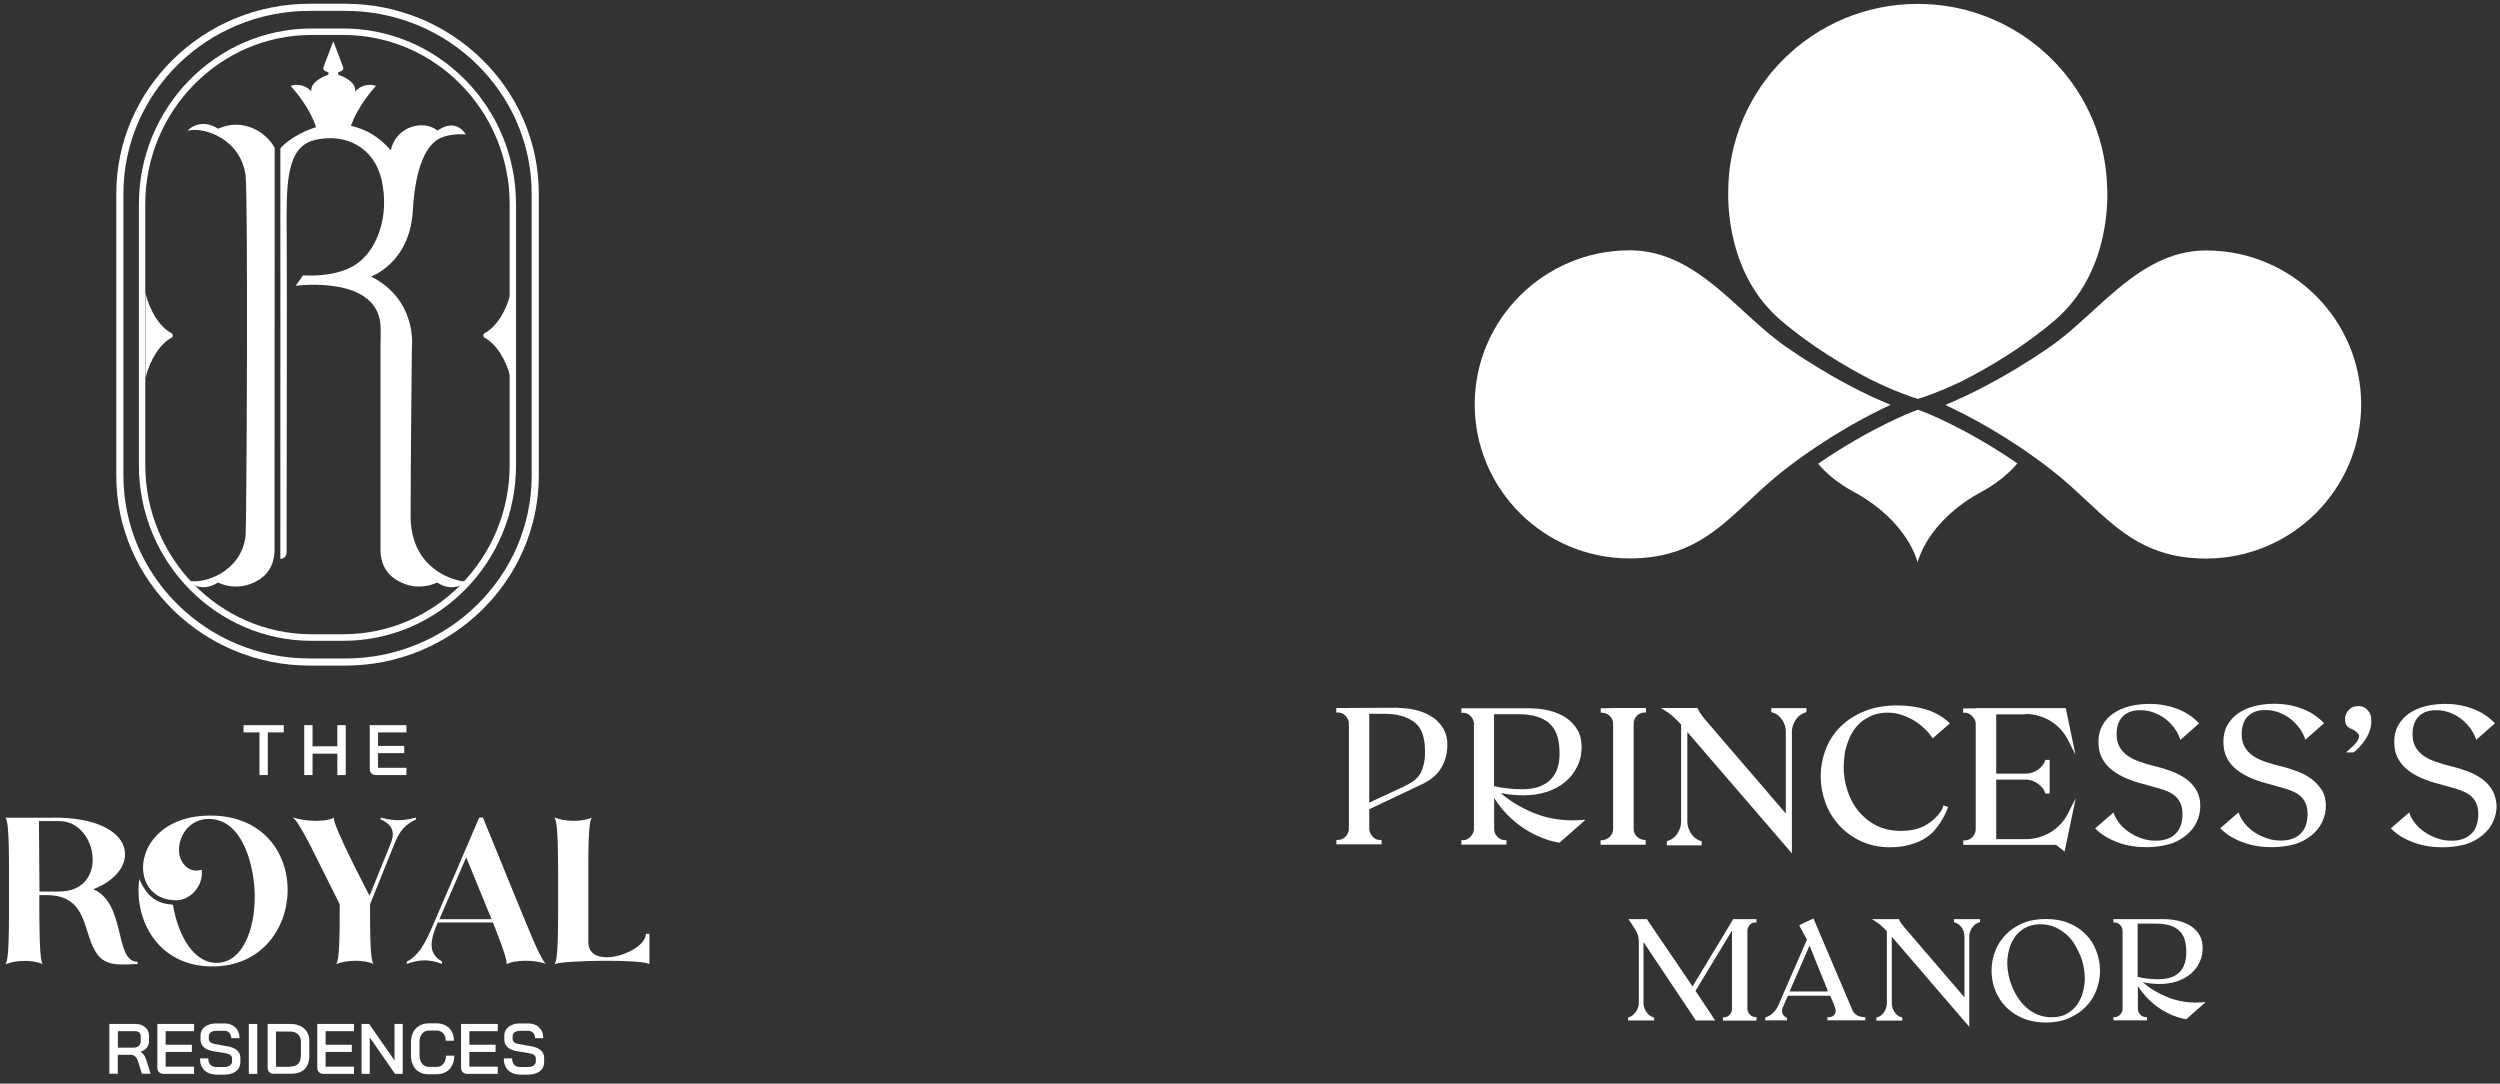
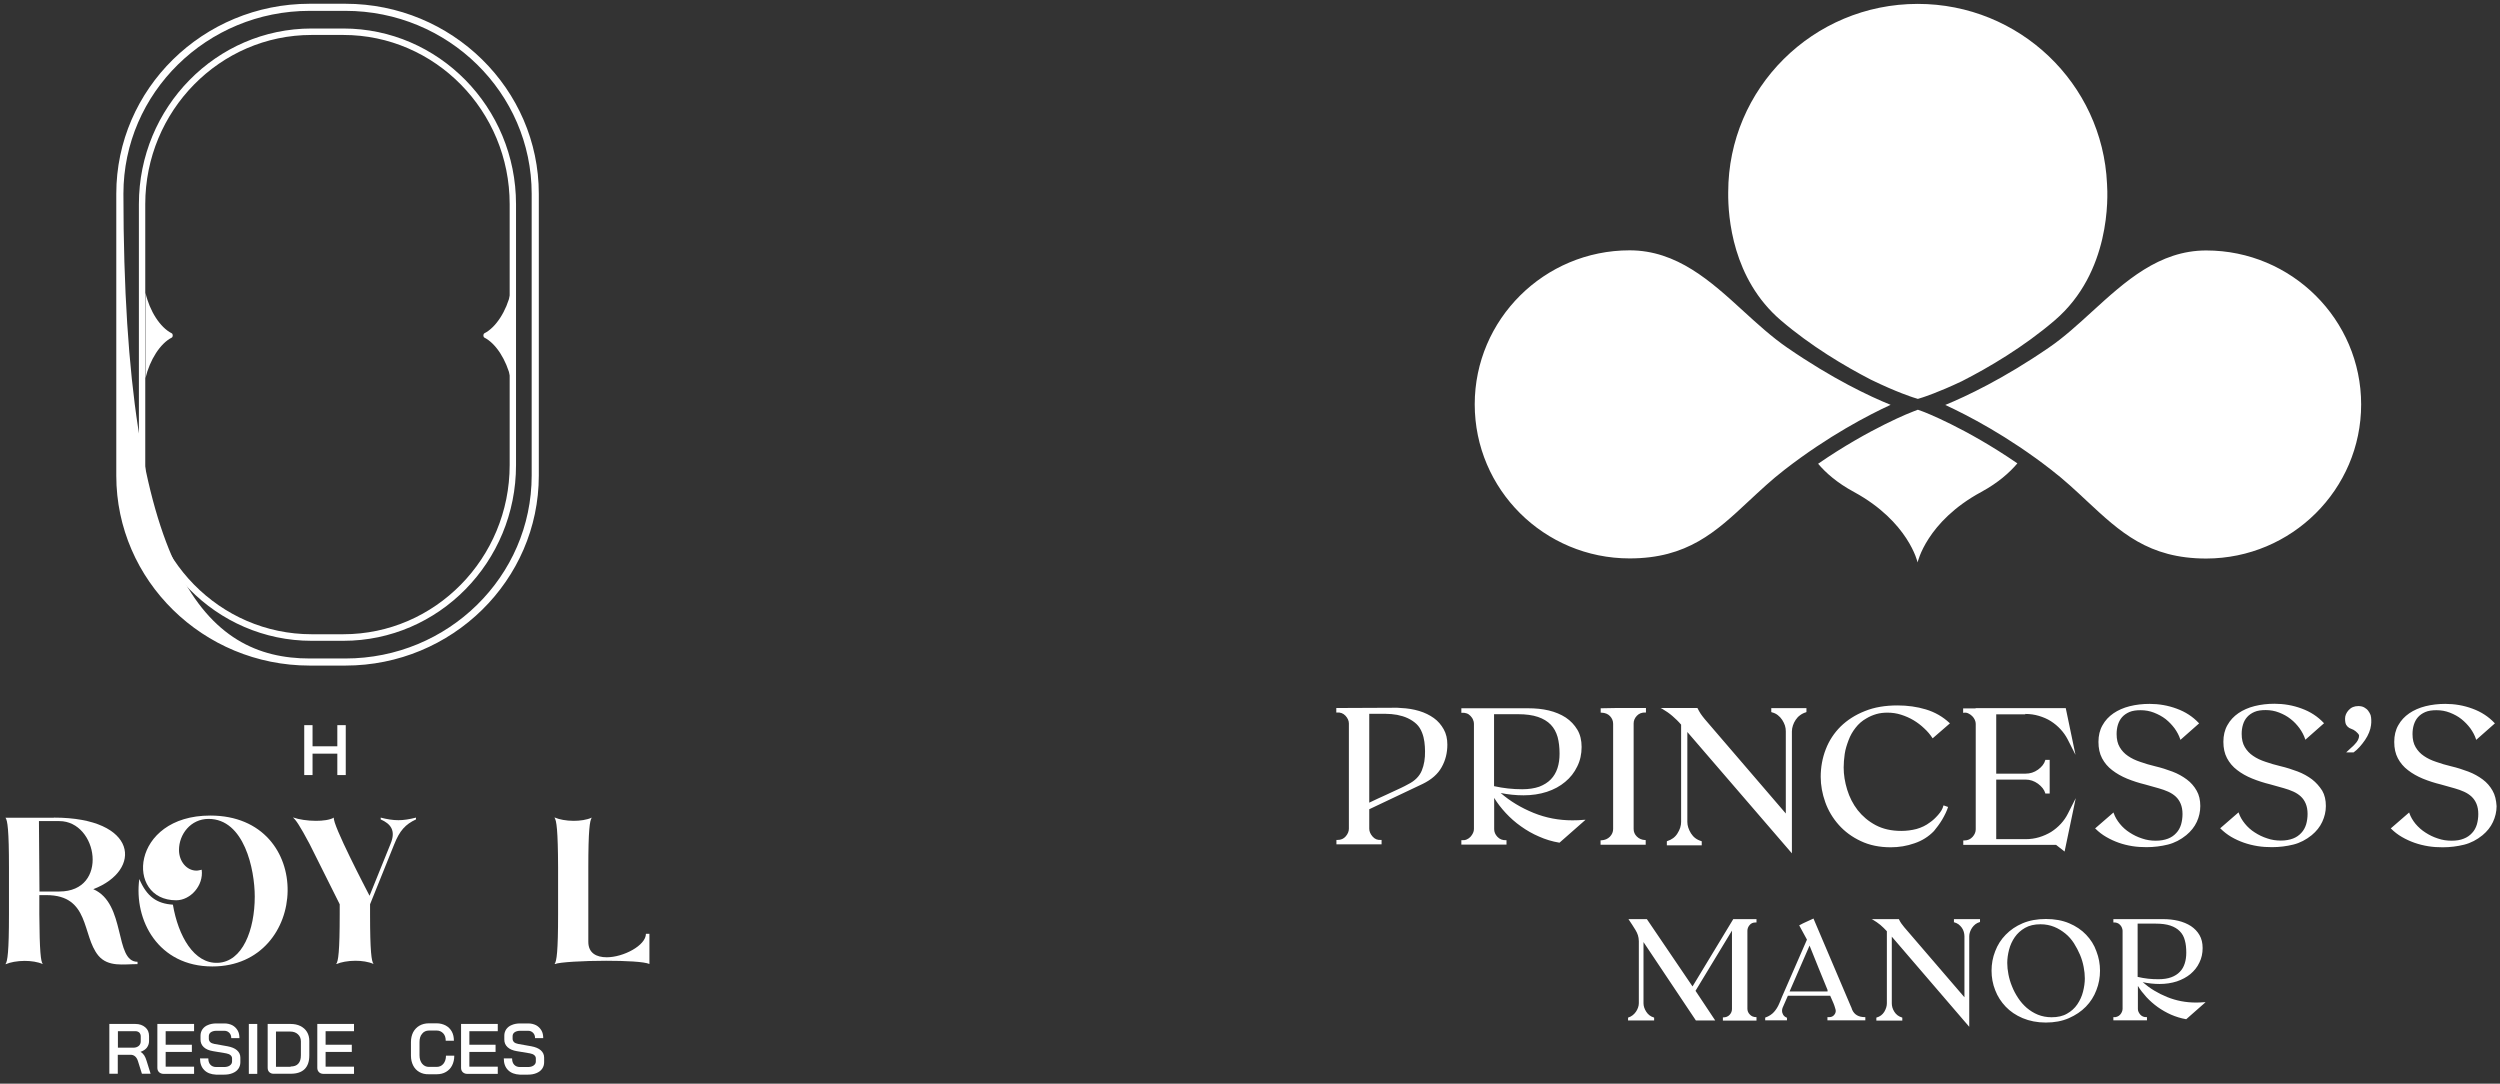
<svg xmlns="http://www.w3.org/2000/svg" width="233" height="101" viewBox="0 0 233 101" fill="none">
  <rect x="0" y="0" width="233" height="101" fill="#333333" stroke="none" />
  <path d="M157.744 91.936L153.488 85.662H151.771L151.795 85.698C151.904 85.866 152.013 86.034 152.122 86.191C152.231 86.347 152.327 86.503 152.424 86.671C152.521 86.84 152.605 86.996 152.654 87.164C152.702 87.332 152.739 87.513 152.739 87.717V93.498C152.739 93.63 152.714 93.775 152.666 93.907C152.618 94.039 152.557 94.171 152.472 94.291C152.388 94.412 152.291 94.52 152.17 94.616C152.049 94.712 151.916 94.784 151.759 94.832L151.735 94.844V95.109H154.165V94.844L154.141 94.832C153.827 94.736 153.597 94.556 153.428 94.291C153.258 94.027 153.174 93.762 153.174 93.498V87.801L158.058 95.109H159.86L158.022 92.344L161.42 86.731V94.039C161.42 94.243 161.347 94.424 161.202 94.58C161.057 94.736 160.863 94.82 160.61 94.82H160.573V95.121H163.705V94.796H163.668C163.427 94.796 163.233 94.712 163.088 94.556C162.931 94.399 162.858 94.219 162.858 94.015V86.743C162.858 86.551 162.931 86.371 163.064 86.215C163.197 86.046 163.39 85.974 163.62 85.974H163.705V85.662H161.54L157.744 91.936ZM153.403 78.294H153.343C153.029 78.282 152.763 78.174 152.557 77.969C152.352 77.765 152.255 77.537 152.255 77.26V67.429C152.255 67.164 152.352 66.924 152.557 66.708C152.763 66.491 153.029 66.395 153.343 66.407H153.403V65.987H150.574C150.357 65.987 150.127 65.987 149.909 65.999C149.692 66.011 149.462 66.011 149.244 66.011H149.184V66.419H149.244C149.595 66.431 149.861 66.539 150.054 66.744C150.248 66.948 150.344 67.188 150.344 67.465V77.26C150.344 77.525 150.248 77.765 150.042 77.981C149.837 78.186 149.571 78.306 149.232 78.318H149.172V78.727H153.379V78.294H153.403ZM146.548 76.455C145.279 76.455 144.07 76.227 142.921 75.758C141.772 75.289 140.745 74.676 139.862 73.907C140.563 74.051 141.277 74.123 141.99 74.123C142.776 74.123 143.501 74.015 144.166 73.799C144.831 73.582 145.399 73.27 145.871 72.873C146.355 72.477 146.729 71.996 146.995 71.443C147.274 70.89 147.406 70.277 147.406 69.616C147.406 68.991 147.274 68.45 147.008 68.006C146.742 67.561 146.379 67.176 145.931 66.876C145.472 66.576 144.94 66.359 144.348 66.215C143.743 66.071 143.102 66.011 142.425 66.011H136.198V66.431H136.259C136.416 66.419 136.573 66.443 136.706 66.491C136.839 66.539 136.96 66.624 137.057 66.732C137.154 66.84 137.238 66.948 137.287 67.08C137.347 67.213 137.371 67.333 137.371 67.453V77.26C137.371 77.38 137.347 77.513 137.287 77.633C137.226 77.765 137.154 77.873 137.057 77.981C136.96 78.09 136.839 78.174 136.706 78.234C136.573 78.294 136.428 78.318 136.259 78.306H136.198V78.715H140.406V78.306H140.346C140.031 78.318 139.765 78.21 139.56 77.993C139.354 77.777 139.257 77.537 139.257 77.272V74.364C139.548 74.844 139.91 75.313 140.333 75.77C140.757 76.227 141.228 76.647 141.76 77.02C142.28 77.393 142.848 77.717 143.441 77.969C144.033 78.234 144.662 78.426 145.315 78.534H145.351L147.769 76.407H147.624C147.273 76.443 146.911 76.455 146.548 76.455ZM139.245 66.563H141.482C142.22 66.563 142.836 66.648 143.332 66.816C143.828 66.984 144.227 67.225 144.529 67.537C144.831 67.85 145.037 68.234 145.17 68.691C145.291 69.147 145.351 69.664 145.351 70.241C145.351 70.734 145.291 71.179 145.158 71.587C145.025 71.996 144.819 72.345 144.541 72.633C144.263 72.921 143.9 73.15 143.465 73.318C143.018 73.474 142.486 73.558 141.869 73.558C141.422 73.558 140.986 73.534 140.551 73.486C140.116 73.438 139.681 73.366 139.245 73.27V66.563ZM188.757 66.539C189.204 66.539 189.627 66.6 190.026 66.72C190.425 66.84 190.8 66.996 191.139 67.213C191.477 67.429 191.779 67.681 192.045 67.97C192.311 68.258 192.529 68.571 192.698 68.895L193.436 70.349L192.529 65.999H184.126V66.023H182.965V66.431H183.026C183.171 66.407 183.316 66.419 183.449 66.491C183.582 66.551 183.703 66.636 183.812 66.744C183.92 66.852 183.993 66.96 184.053 67.092C184.114 67.225 184.138 67.345 184.138 67.465V77.296C184.138 77.537 184.041 77.777 183.848 77.993C183.654 78.21 183.4 78.33 183.086 78.33H182.977V78.739H191.622L192.42 79.364L193.46 74.388L192.722 75.842C192.553 76.179 192.335 76.491 192.069 76.78C191.803 77.068 191.501 77.32 191.163 77.537C190.824 77.741 190.449 77.909 190.05 78.03C189.651 78.15 189.228 78.21 188.781 78.21H186.048V72.657H188.781C189.204 72.657 189.591 72.789 189.941 73.042C190.292 73.306 190.522 73.595 190.619 73.919V73.955H191.03V70.818H190.619V70.854C190.522 71.191 190.292 71.479 189.941 71.732C189.591 71.984 189.204 72.104 188.781 72.104H186.048V66.576H188.757V66.539ZM172.289 68.979C172.446 68.559 172.664 68.174 172.942 67.825C173.208 67.477 173.546 67.176 173.958 66.948C174.236 66.78 174.55 66.648 174.876 66.551C175.215 66.455 175.554 66.419 175.916 66.419C176.352 66.419 176.775 66.479 177.186 66.612C177.597 66.744 177.984 66.912 178.346 67.128C178.709 67.345 179.036 67.597 179.338 67.885C179.64 68.162 179.894 68.462 180.088 68.763L180.124 68.811L181.732 67.417L181.696 67.381C181.067 66.792 180.329 66.371 179.495 66.119C178.661 65.866 177.778 65.746 176.847 65.746C175.699 65.746 174.683 65.914 173.8 66.275C172.918 66.624 172.168 67.104 171.552 67.705C170.947 68.306 170.475 69.015 170.161 69.833C169.847 70.638 169.69 71.503 169.69 72.405C169.69 73.186 169.835 73.979 170.113 74.76C170.391 75.542 170.814 76.251 171.37 76.876C171.926 77.501 172.603 78.005 173.426 78.39C174.236 78.775 175.167 78.967 176.219 78.967C176.98 78.967 177.718 78.847 178.431 78.594C179.145 78.354 179.749 77.969 180.245 77.453C180.354 77.32 180.474 77.164 180.62 76.972C180.753 76.792 180.886 76.599 181.007 76.395C181.127 76.191 181.236 75.986 181.333 75.782C181.43 75.578 181.502 75.397 181.551 75.241V75.205L181.14 75.061L181.115 75.121C181.055 75.373 180.898 75.65 180.632 75.95C180.378 76.239 180.124 76.479 179.87 76.647C179.495 76.936 179.084 77.128 178.625 77.26C178.165 77.38 177.682 77.441 177.198 77.441C176.267 77.441 175.481 77.26 174.804 76.9C174.127 76.539 173.583 76.07 173.135 75.506C172.7 74.941 172.374 74.304 172.156 73.595C171.938 72.885 171.83 72.2 171.83 71.527C171.83 71.131 171.866 70.722 171.926 70.277C171.987 69.833 172.132 69.4 172.289 68.979ZM133.635 66.924C133.248 66.648 132.789 66.419 132.269 66.263C131.749 66.107 131.181 66.011 130.576 65.987C130.467 65.975 130.346 65.963 130.238 65.963H129.899C129.017 65.963 128.134 65.963 127.251 65.975C126.381 65.987 125.498 65.987 124.603 65.987H124.543V66.407H124.603C124.93 66.383 125.184 66.479 125.401 66.708C125.607 66.936 125.716 67.176 125.716 67.429V77.236C125.716 77.477 125.619 77.717 125.426 77.945C125.232 78.174 124.978 78.282 124.664 78.282H124.555V78.691H128.763V78.282H128.702C128.376 78.306 128.122 78.198 127.916 77.957C127.711 77.717 127.614 77.477 127.614 77.236V75.421L132.608 73.054C133.418 72.657 134.01 72.14 134.361 71.503C134.723 70.866 134.893 70.157 134.893 69.4C134.893 68.859 134.784 68.378 134.554 67.97C134.324 67.561 134.022 67.2 133.635 66.924ZM132.511 71.816C132.293 72.345 131.87 72.777 131.241 73.09C131.145 73.15 131.036 73.21 130.927 73.258C130.818 73.306 130.709 73.366 130.588 73.426C130.093 73.655 129.609 73.883 129.113 74.111C128.618 74.328 128.122 74.568 127.614 74.808V66.527H129.125C129.488 66.527 129.863 66.563 130.214 66.624C130.564 66.696 130.903 66.792 131.205 66.936C131.507 67.08 131.785 67.26 132.015 67.477C132.245 67.693 132.414 67.97 132.535 68.282C132.644 68.559 132.716 68.847 132.753 69.135C132.789 69.424 132.813 69.712 132.813 70.013C132.825 70.686 132.728 71.287 132.511 71.816ZM167.005 79.532V68.162C167.005 67.982 167.042 67.789 167.102 67.609C167.163 67.429 167.247 67.249 167.356 67.092C167.465 66.924 167.598 66.78 167.767 66.66C167.924 66.539 168.118 66.443 168.323 66.383L168.36 66.359V65.999H165.083V66.359L165.119 66.383C165.325 66.431 165.518 66.515 165.688 66.648C165.857 66.78 165.99 66.924 166.099 67.092C166.207 67.26 166.292 67.429 166.353 67.609C166.413 67.789 166.437 67.982 166.437 68.162V75.818L158.881 67.02C158.748 66.864 158.627 66.696 158.506 66.527C158.397 66.359 158.3 66.191 158.215 66.011L158.191 65.987H154.77L154.915 66.059C155.265 66.263 155.592 66.491 155.87 66.732C156.148 66.972 156.426 67.237 156.68 67.537V76.599C156.68 76.96 156.571 77.308 156.342 77.669C156.124 78.03 155.797 78.258 155.386 78.39L155.35 78.414V78.787H158.602V78.414L158.566 78.39C158.143 78.27 157.829 78.03 157.599 77.669C157.381 77.308 157.26 76.96 157.26 76.599V68.222L167.005 79.532ZM215.477 72.633C215.09 72.345 214.643 72.092 214.135 71.9C213.627 71.708 213.095 71.539 212.539 71.407C212.043 71.287 211.584 71.155 211.136 70.998C210.701 70.854 210.314 70.674 209.988 70.446C209.661 70.229 209.407 69.953 209.214 69.628C209.021 69.304 208.924 68.895 208.924 68.402C208.924 68.102 208.96 67.813 209.045 67.537C209.129 67.26 209.25 67.032 209.432 66.828C209.613 66.624 209.843 66.467 210.121 66.347C210.399 66.227 210.75 66.179 211.161 66.179C211.596 66.179 212.007 66.251 212.406 66.407C212.805 66.563 213.168 66.756 213.482 67.008C213.809 67.26 214.074 67.549 214.316 67.874C214.546 68.198 214.727 68.535 214.836 68.871L214.86 68.943L216.601 67.405L216.565 67.369C216.009 66.78 215.332 66.335 214.51 66.035C213.7 65.734 212.853 65.59 211.983 65.59C211.33 65.59 210.713 65.662 210.133 65.806C209.553 65.951 209.045 66.179 208.622 66.467C208.186 66.768 207.848 67.128 207.594 67.585C207.34 68.03 207.219 68.547 207.219 69.135C207.219 69.724 207.328 70.229 207.558 70.662C207.787 71.095 208.102 71.467 208.501 71.768C208.9 72.08 209.371 72.345 209.903 72.561C210.435 72.777 210.991 72.957 211.584 73.102C211.789 73.162 212.007 73.222 212.225 73.282C212.442 73.342 212.648 73.402 212.865 73.462C213.18 73.546 213.458 73.655 213.736 73.775C214.002 73.895 214.244 74.051 214.437 74.232C214.631 74.412 214.788 74.64 214.897 74.905C215.005 75.169 215.066 75.481 215.066 75.854C215.066 76.203 215.018 76.527 214.933 76.828C214.836 77.14 214.691 77.405 214.486 77.621C214.28 77.849 214.026 78.03 213.712 78.15C213.397 78.27 213.023 78.342 212.575 78.342C212.14 78.342 211.717 78.282 211.306 78.138C210.883 78.005 210.496 77.813 210.145 77.585C209.782 77.356 209.48 77.08 209.226 76.768C208.972 76.455 208.779 76.131 208.658 75.782L208.634 75.71L206.917 77.2L206.953 77.224C207.243 77.513 207.582 77.777 207.944 77.993C208.319 78.21 208.706 78.39 209.117 78.534C209.528 78.679 209.964 78.787 210.411 78.859C210.858 78.931 211.306 78.955 211.753 78.955C212.442 78.955 213.107 78.871 213.736 78.715C214.365 78.558 214.933 78.258 215.453 77.837C215.888 77.477 216.215 77.068 216.432 76.599C216.65 76.131 216.771 75.638 216.771 75.121C216.771 74.568 216.662 74.087 216.432 73.691C216.166 73.282 215.864 72.933 215.477 72.633ZM172.628 94.123C172.603 94.063 172.591 94.015 172.567 93.955C172.543 93.895 172.531 93.847 172.495 93.787L169.013 85.602L168.976 85.626C168.771 85.722 168.553 85.818 168.347 85.914C168.142 86.01 167.924 86.106 167.719 86.227L167.683 86.239L168.408 87.573L166.074 92.921C166.026 93.017 165.99 93.125 165.954 93.222C165.917 93.318 165.881 93.414 165.833 93.51C165.7 93.835 165.53 94.099 165.337 94.315C165.143 94.532 164.878 94.712 164.539 94.832H164.515V95.097H166.546V94.856L166.522 94.844C166.377 94.784 166.268 94.7 166.195 94.58C166.123 94.46 166.087 94.339 166.087 94.195C166.087 94.147 166.087 94.099 166.099 94.063C166.111 94.015 166.123 93.967 166.135 93.931L166.631 92.801H170.572C170.596 92.861 170.645 92.969 170.705 93.101C170.766 93.234 170.826 93.378 170.887 93.522C170.947 93.666 170.995 93.811 171.032 93.943C171.08 94.075 171.092 94.171 171.092 94.219C171.092 94.363 171.032 94.496 170.923 94.616C170.814 94.736 170.669 94.796 170.488 94.796H170.318V95.097H173.849V94.796H173.812C173.22 94.796 172.833 94.568 172.628 94.123ZM170.342 92.404H166.788C167.102 91.683 167.404 90.974 167.719 90.265C168.021 89.556 168.335 88.847 168.65 88.126C168.928 88.835 169.218 89.532 169.496 90.229C169.774 90.926 170.064 91.623 170.355 92.332H170.294L170.342 92.404ZM204.668 93.438C203.725 93.438 202.83 93.27 201.972 92.921C201.113 92.573 200.364 92.116 199.699 91.539C200.219 91.647 200.75 91.707 201.27 91.707C201.851 91.707 202.395 91.623 202.879 91.467C203.374 91.299 203.797 91.07 204.148 90.782C204.499 90.481 204.789 90.133 204.982 89.712C205.188 89.303 205.285 88.847 205.285 88.354C205.285 87.885 205.188 87.489 204.994 87.152C204.801 86.816 204.535 86.539 204.196 86.311C203.858 86.094 203.459 85.926 203.012 85.818C202.564 85.71 202.093 85.662 201.585 85.662H196.966V85.974H197.002C197.123 85.962 197.232 85.986 197.329 86.022C197.426 86.058 197.522 86.118 197.595 86.203C197.667 86.275 197.728 86.371 197.764 86.467C197.8 86.563 197.825 86.659 197.825 86.743V94.027C197.825 94.123 197.8 94.207 197.764 94.303C197.728 94.399 197.667 94.484 197.595 94.568C197.522 94.64 197.438 94.712 197.329 94.748C197.232 94.796 197.123 94.808 197.002 94.796H196.966V95.097H200.098V94.796H200.061C199.819 94.808 199.626 94.724 199.481 94.568C199.336 94.399 199.251 94.231 199.251 94.039V91.888C199.469 92.248 199.735 92.585 200.049 92.933C200.364 93.27 200.714 93.582 201.101 93.859C201.488 94.135 201.911 94.375 202.346 94.568C202.794 94.76 203.253 94.904 203.737 94.988H203.761L205.563 93.402H205.454C205.212 93.426 204.946 93.438 204.668 93.438ZM199.251 86.082H200.908C201.452 86.082 201.911 86.142 202.274 86.263C202.637 86.383 202.939 86.563 203.157 86.791C203.386 87.02 203.544 87.308 203.628 87.645C203.725 87.981 203.761 88.366 203.761 88.799C203.761 89.159 203.713 89.496 203.616 89.796C203.519 90.097 203.374 90.361 203.157 90.577C202.951 90.794 202.685 90.962 202.359 91.082C202.032 91.202 201.633 91.263 201.174 91.263C200.847 91.263 200.521 91.251 200.194 91.214C199.868 91.178 199.541 91.118 199.227 91.046V86.082H199.251ZM220.712 66.239C220.616 66.107 220.482 66.011 220.337 65.926C220.18 65.842 219.999 65.806 219.793 65.806C219.431 65.806 219.128 65.926 218.899 66.179C218.669 66.431 218.56 66.696 218.56 66.972C218.56 67.237 218.596 67.441 218.669 67.561C218.741 67.681 218.838 67.777 218.959 67.85C219.068 67.898 219.201 67.958 219.346 68.018C219.491 68.102 219.624 68.21 219.733 68.33C219.757 68.366 219.781 68.402 219.818 68.438C219.854 68.475 219.866 68.522 219.866 68.571C219.866 68.703 219.83 68.835 219.757 68.979C219.685 69.112 219.588 69.244 219.467 69.364C219.358 69.484 219.237 69.604 219.092 69.724C218.959 69.845 218.838 69.953 218.741 70.049L218.669 70.121H219.358C219.539 69.989 219.733 69.821 219.914 69.616C220.096 69.412 220.265 69.196 220.422 68.967C220.579 68.739 220.7 68.51 220.797 68.27C220.894 68.03 220.954 67.801 220.978 67.597C220.99 67.513 221.002 67.429 221.002 67.345V67.092C221.002 66.948 220.978 66.792 220.942 66.648C220.881 66.503 220.809 66.359 220.712 66.239ZM232.307 73.691C232.077 73.282 231.775 72.933 231.388 72.645C231.001 72.357 230.554 72.104 230.046 71.912C229.538 71.72 229.007 71.551 228.45 71.419C227.955 71.299 227.495 71.167 227.06 71.01C226.625 70.866 226.238 70.686 225.911 70.458C225.585 70.241 225.331 69.965 225.138 69.64C224.944 69.316 224.847 68.907 224.847 68.414C224.847 68.114 224.884 67.825 224.968 67.549C225.053 67.285 225.174 67.044 225.355 66.84C225.536 66.636 225.766 66.479 226.044 66.359C226.322 66.239 226.673 66.191 227.084 66.191C227.519 66.191 227.93 66.263 228.329 66.419C228.728 66.576 229.091 66.768 229.405 67.02C229.72 67.273 229.998 67.561 230.24 67.885C230.469 68.21 230.651 68.547 230.76 68.883L230.784 68.955L232.525 67.417L232.489 67.381C231.932 66.792 231.255 66.347 230.433 66.047C229.623 65.746 228.777 65.602 227.906 65.602C227.253 65.602 226.637 65.674 226.056 65.818C225.476 65.963 224.968 66.191 224.545 66.479C224.11 66.78 223.771 67.14 223.517 67.597C223.263 68.042 223.143 68.559 223.143 69.147C223.143 69.737 223.251 70.241 223.481 70.674C223.711 71.107 224.025 71.479 224.424 71.78C224.823 72.092 225.295 72.357 225.815 72.573C226.347 72.789 226.903 72.97 227.495 73.114C227.701 73.174 227.918 73.234 228.136 73.294C228.354 73.354 228.559 73.414 228.777 73.474C229.091 73.558 229.369 73.667 229.647 73.787C229.913 73.907 230.155 74.063 230.349 74.244C230.542 74.424 230.699 74.652 230.808 74.917C230.917 75.181 230.977 75.494 230.977 75.866C230.977 76.215 230.929 76.539 230.844 76.84C230.748 77.152 230.602 77.417 230.397 77.633C230.191 77.861 229.937 78.042 229.623 78.162C229.309 78.294 228.934 78.354 228.487 78.354C228.051 78.354 227.628 78.294 227.217 78.15C226.794 78.017 226.407 77.825 226.056 77.597C225.694 77.368 225.391 77.092 225.125 76.78C224.872 76.467 224.678 76.143 224.557 75.794L224.533 75.722L222.816 77.212L222.852 77.236C223.143 77.525 223.481 77.789 223.856 78.005C224.231 78.222 224.618 78.402 225.029 78.546C225.44 78.691 225.875 78.799 226.322 78.871C226.77 78.943 227.217 78.967 227.664 78.967C228.354 78.967 229.019 78.883 229.647 78.727C230.276 78.57 230.844 78.27 231.364 77.849C231.799 77.489 232.126 77.08 232.344 76.611C232.561 76.143 232.682 75.65 232.682 75.133C232.646 74.568 232.537 74.087 232.307 73.691ZM182.082 85.938L182.107 85.95C182.264 85.986 182.397 86.058 182.53 86.142C182.651 86.239 182.76 86.347 182.844 86.467C182.929 86.587 182.989 86.719 183.026 86.852C183.062 86.984 183.086 87.128 183.086 87.26V92.945L177.476 86.419C177.379 86.299 177.283 86.178 177.198 86.058C177.113 85.938 177.041 85.806 176.98 85.674L176.968 85.662H174.429L174.538 85.71C174.804 85.866 175.046 86.034 175.251 86.203C175.457 86.383 175.662 86.575 175.856 86.791V93.51C175.856 93.775 175.771 94.039 175.614 94.303C175.445 94.568 175.215 94.748 174.901 94.832L174.876 94.844V95.121H177.295V94.844L177.27 94.832C176.956 94.736 176.726 94.568 176.557 94.303C176.388 94.039 176.315 93.775 176.315 93.51V87.296L183.533 95.698V87.26C183.533 87.128 183.558 86.984 183.606 86.852C183.654 86.719 183.715 86.587 183.799 86.467C183.884 86.347 183.981 86.239 184.102 86.142C184.223 86.046 184.356 85.986 184.513 85.938L184.537 85.926V85.662H182.107V85.938H182.082ZM198.719 78.859C199.167 78.931 199.614 78.955 200.061 78.955C200.75 78.955 201.415 78.871 202.044 78.715C202.673 78.558 203.241 78.258 203.761 77.837C204.196 77.477 204.523 77.068 204.741 76.599C204.958 76.131 205.067 75.638 205.067 75.121C205.067 74.568 204.958 74.087 204.728 73.691C204.499 73.282 204.196 72.933 203.81 72.645C203.423 72.357 202.975 72.104 202.467 71.912C201.96 71.72 201.428 71.551 200.871 71.419C200.376 71.299 199.916 71.167 199.481 71.01C199.046 70.866 198.659 70.686 198.332 70.458C198.006 70.241 197.752 69.965 197.559 69.64C197.365 69.316 197.268 68.907 197.268 68.414C197.268 68.114 197.305 67.825 197.389 67.549C197.474 67.285 197.595 67.044 197.776 66.84C197.958 66.636 198.187 66.479 198.465 66.359C198.743 66.239 199.094 66.191 199.505 66.191C199.94 66.191 200.352 66.263 200.751 66.419C201.15 66.576 201.512 66.768 201.839 67.02C202.153 67.273 202.431 67.561 202.673 67.885C202.903 68.21 203.084 68.547 203.193 68.883L203.217 68.955L204.958 67.417L204.922 67.381C204.366 66.792 203.689 66.347 202.866 66.047C202.056 65.746 201.21 65.602 200.34 65.602C199.687 65.602 199.07 65.674 198.49 65.818C197.909 65.963 197.401 66.191 196.978 66.479C196.543 66.78 196.204 67.14 195.951 67.597C195.697 68.042 195.576 68.559 195.576 69.147C195.576 69.737 195.685 70.241 195.914 70.674C196.144 71.107 196.458 71.479 196.857 71.78C197.256 72.092 197.728 72.357 198.248 72.573C198.78 72.789 199.336 72.97 199.928 73.114C200.134 73.174 200.352 73.234 200.569 73.294C200.787 73.354 200.992 73.414 201.21 73.474C201.524 73.558 201.802 73.667 202.081 73.787C202.346 73.907 202.588 74.063 202.782 74.244C202.975 74.424 203.132 74.652 203.241 74.917C203.35 75.181 203.41 75.494 203.41 75.866C203.41 76.215 203.362 76.539 203.277 76.84C203.181 77.152 203.036 77.417 202.83 77.633C202.625 77.861 202.371 78.042 202.056 78.162C201.742 78.282 201.367 78.354 200.92 78.354C200.485 78.354 200.061 78.294 199.65 78.15C199.227 78.017 198.84 77.825 198.49 77.597C198.127 77.368 197.825 77.092 197.571 76.78C197.317 76.467 197.123 76.143 197.002 75.794L196.978 75.722L195.261 77.212L195.298 77.236C195.588 77.525 195.926 77.789 196.301 78.005C196.676 78.222 197.063 78.402 197.474 78.546C197.849 78.679 198.272 78.787 198.719 78.859ZM194.427 87.116C194.004 86.671 193.472 86.311 192.843 86.046C192.214 85.782 191.501 85.65 190.679 85.65C189.857 85.65 189.144 85.782 188.515 86.046C187.886 86.311 187.366 86.671 186.931 87.116C186.496 87.561 186.169 88.077 185.952 88.654C185.722 89.231 185.613 89.844 185.613 90.469C185.613 91.094 185.722 91.707 185.952 92.284C186.169 92.861 186.508 93.378 186.931 93.823C187.354 94.267 187.886 94.628 188.515 94.892C189.144 95.157 189.869 95.301 190.667 95.301C191.477 95.301 192.19 95.169 192.819 94.892C193.448 94.616 193.968 94.267 194.403 93.823C194.838 93.378 195.165 92.861 195.382 92.284C195.612 91.707 195.721 91.094 195.721 90.469C195.721 89.844 195.612 89.243 195.382 88.654C195.177 88.065 194.85 87.561 194.427 87.116ZM194.137 92.428C194.028 92.861 193.847 93.246 193.605 93.606C193.363 93.967 193.037 94.255 192.65 94.472C192.263 94.7 191.779 94.808 191.211 94.808C190.739 94.808 190.316 94.724 189.929 94.568C189.543 94.412 189.204 94.195 188.89 93.931C188.587 93.666 188.321 93.366 188.092 93.017C187.862 92.669 187.668 92.308 187.523 91.936C187.366 91.563 187.257 91.178 187.185 90.806C187.112 90.433 187.076 90.073 187.076 89.748C187.076 89.352 187.136 88.931 187.245 88.51C187.354 88.09 187.535 87.693 187.777 87.344C188.019 86.996 188.333 86.707 188.732 86.479C189.131 86.251 189.603 86.142 190.171 86.142C190.643 86.142 191.066 86.227 191.453 86.383C191.84 86.539 192.178 86.755 192.493 87.008C192.807 87.26 193.073 87.573 193.291 87.909C193.508 88.258 193.702 88.618 193.859 88.991C194.016 89.364 194.125 89.736 194.197 90.121C194.27 90.493 194.306 90.854 194.306 91.19C194.306 91.587 194.246 91.996 194.137 92.428ZM178.746 38.187L178.334 38.343C178.286 38.355 174.296 39.881 169.448 43.222C170.161 44.064 171.213 45.001 172.797 45.855C177.887 48.631 178.721 52.417 178.721 52.417C178.721 52.417 179.543 48.619 184.646 45.855C186.242 44.989 187.306 44.028 188.019 43.187C183.183 39.857 179.229 38.355 179.181 38.343L178.746 38.187ZM165.978 29.857C168.771 32.249 171.902 34.112 174.369 35.386C176.787 36.564 178.262 37.021 178.286 37.033L178.746 37.177L179.205 37.033C179.229 37.021 180.595 36.6 182.844 35.53C185.347 34.256 188.611 32.333 191.501 29.857C196.736 25.374 196.458 18.331 196.374 17.117C195.951 7.791 188.213 0.363 178.733 0.363C168.976 0.363 161.069 8.223 161.069 17.923C161.069 17.935 161.069 17.935 161.069 17.947C161.045 20.242 161.468 25.999 165.978 29.857ZM151.88 52.044C157.26 52.044 159.92 49.569 162.991 46.696C164.031 45.734 165.095 44.725 166.328 43.775C170.403 40.614 174.151 38.679 176.206 37.73C174.272 36.949 170.814 35.326 166.558 32.393C165.143 31.42 163.801 30.194 162.496 29.004C159.449 26.216 156.293 23.331 151.88 23.331C143.924 23.331 137.444 29.773 137.444 37.682C137.444 45.614 143.912 52.044 151.88 52.044ZM220.059 37.694C220.059 29.785 213.579 23.343 205.623 23.343C201.222 23.343 198.066 26.228 195.007 29.016C193.702 30.206 192.36 31.444 190.945 32.405C186.689 35.326 183.219 36.949 181.297 37.742C183.352 38.691 187.112 40.626 191.175 43.787C192.408 44.737 193.472 45.734 194.512 46.708C197.595 49.581 200.243 52.056 205.623 52.056C213.579 52.044 220.059 45.614 220.059 37.694Z" fill="white" />
  <path d="M5.02 76.201C12.866 76.201 13.302 81.105 8.695 82.872C11.778 84.206 10.63 89.639 12.818 89.639V89.855C11.537 89.855 10.086 90.156 9.167 89.062C7.619 87.187 8.405 83.425 4.318 83.425H3.665V85.216C3.69 88.689 3.798 89.627 3.992 89.855C3.508 89.639 2.88 89.555 2.299 89.555C1.598 89.555 0.933 89.687 0.558 89.855H0.51C0.703 89.615 0.836 88.689 0.836 85.216V80.853C0.836 77.379 0.703 76.442 0.51 76.213H5.02V76.201ZM3.629 76.526L3.678 83.088H5.527C10.182 83.088 9.13 76.526 5.527 76.526H3.629Z" fill="white" />
  <path d="M19.596 76.01C29.462 76.01 28.894 90.073 19.79 90.073C14.748 90.073 12.463 85.769 12.982 81.923C13.684 83.57 14.615 84.219 16.114 84.315C16.61 87.236 18.073 89.82 20.285 89.736C22.607 89.652 23.743 86.671 23.743 83.558C23.743 81.034 22.764 76.322 19.439 76.322C17.77 76.322 16.682 77.753 16.682 79.219C16.682 80.277 17.396 81.142 18.314 81.142C18.472 81.142 18.617 81.094 18.798 81.058C18.992 82.548 17.734 83.906 16.428 83.906C11.64 83.918 12.184 76.01 19.596 76.01Z" fill="white" />
  <path d="M27.369 76.201C27.828 76.369 28.651 76.502 29.449 76.502C30.102 76.502 30.754 76.418 31.117 76.201C30.948 76.802 34.164 82.944 34.442 83.485L36.401 78.641C36.921 77.391 36.401 76.778 35.482 76.369V76.201C36.086 76.357 36.606 76.442 37.138 76.442C37.634 76.442 38.154 76.357 38.77 76.201V76.369C37.791 76.826 37.247 77.403 36.727 78.725L34.49 84.278V85.204C34.49 88.677 34.623 89.615 34.817 89.843C34.333 89.627 33.705 89.543 33.124 89.543C32.423 89.543 31.758 89.675 31.383 89.843H31.335C31.528 89.603 31.661 88.677 31.661 85.204V84.278L28.856 78.665C27.937 76.934 27.55 76.382 27.309 76.201H27.369Z" fill="white" />
-   <path d="M37.914 89.639C38.93 89.038 39.462 88.341 40.429 86.057L44.661 76.201H45.011L48.687 85.204C50.101 88.677 50.597 89.615 50.899 89.843C50.331 89.627 49.642 89.543 48.989 89.543C48.227 89.543 47.538 89.675 47.248 89.843H47.2C47.284 89.627 47.067 88.834 45.942 85.973H40.792L40.731 86.141C39.776 88.365 40.32 89.062 41.191 89.615V89.831C40.598 89.615 40.102 89.507 39.583 89.507C39.063 89.507 38.543 89.615 37.914 89.831V89.639ZM45.821 85.672C45.761 85.516 45.688 85.372 45.628 85.216L43.452 79.903L40.949 85.672H45.821Z" fill="white" />
  <path d="M51.676 76.201H51.724C52.099 76.369 52.764 76.502 53.465 76.502C54.046 76.502 54.686 76.418 55.158 76.201C54.965 76.442 54.831 77.367 54.831 80.841V87.776C54.831 88.834 55.593 89.218 56.548 89.218C58.108 89.218 60.2 88.112 60.2 87.031H60.526V89.843C60.042 89.627 58.314 89.543 56.488 89.543C54.36 89.543 52.123 89.675 51.748 89.843H51.688C51.881 89.603 52.014 88.677 52.014 85.204V80.853C52.002 77.367 51.869 76.442 51.676 76.201Z" fill="white" />
  <path d="M10.204 95.432H12.61C12.996 95.432 13.299 95.54 13.54 95.745C13.782 95.949 13.891 96.225 13.891 96.562V97.031C13.891 97.259 13.819 97.463 13.686 97.644C13.54 97.824 13.347 97.944 13.105 98.028V98.04C13.25 98.124 13.359 98.233 13.444 98.365C13.528 98.497 13.601 98.665 13.662 98.87L14.036 100.072H13.226L12.864 98.918C12.803 98.713 12.718 98.569 12.598 98.461C12.477 98.353 12.332 98.305 12.174 98.305H10.977V100.072H10.191V95.432H10.204ZM12.44 97.644C12.646 97.644 12.803 97.584 12.936 97.475C13.057 97.367 13.117 97.223 13.117 97.043V96.586C13.117 96.442 13.069 96.334 12.984 96.237C12.888 96.153 12.767 96.105 12.61 96.105H10.989V97.644H12.44Z" fill="white" />
  <path d="M14.823 99.927C14.714 99.819 14.666 99.687 14.666 99.519V95.432H18.088V96.105H15.44V97.367H17.882V98.04H15.44V99.411H18.088V100.084H15.234C15.077 100.084 14.932 100.024 14.823 99.927Z" fill="white" />
  <path d="M19.04 99.735C18.774 99.471 18.641 99.11 18.641 98.641H19.414C19.414 98.894 19.475 99.086 19.608 99.231C19.741 99.375 19.922 99.447 20.152 99.447H20.89C21.107 99.447 21.288 99.399 21.422 99.303C21.555 99.207 21.627 99.086 21.627 98.93V98.641C21.627 98.521 21.579 98.425 21.482 98.341C21.385 98.257 21.252 98.209 21.083 98.173L19.862 97.969C19.487 97.908 19.197 97.788 18.991 97.596C18.786 97.403 18.689 97.175 18.689 96.887V96.526C18.689 96.298 18.749 96.105 18.87 95.925C18.991 95.757 19.16 95.613 19.39 95.528C19.608 95.432 19.874 95.384 20.164 95.384H20.914C21.192 95.384 21.434 95.444 21.651 95.552C21.857 95.661 22.026 95.829 22.147 96.033C22.268 96.238 22.316 96.478 22.316 96.754H21.554C21.554 96.55 21.494 96.382 21.373 96.262C21.252 96.141 21.107 96.069 20.914 96.069H20.164C19.958 96.069 19.789 96.118 19.656 96.202C19.523 96.298 19.463 96.418 19.463 96.574V96.815C19.463 96.935 19.511 97.043 19.596 97.127C19.68 97.211 19.813 97.259 19.983 97.295L21.204 97.512C21.591 97.584 21.881 97.704 22.086 97.884C22.292 98.065 22.401 98.293 22.401 98.569V99.002C22.401 99.231 22.34 99.423 22.219 99.603C22.099 99.783 21.917 99.916 21.687 100.012C21.458 100.108 21.204 100.156 20.902 100.156H20.128C19.668 100.132 19.306 100 19.04 99.735Z" fill="white" />
  <path d="M23.977 95.432H23.191V100.084H23.977V95.432Z" fill="white" />
  <path d="M25.105 99.927C24.996 99.831 24.947 99.687 24.947 99.519V95.432H27.075C27.426 95.432 27.728 95.492 27.994 95.624C28.26 95.757 28.466 95.937 28.611 96.177C28.756 96.418 28.828 96.694 28.828 97.007V98.365C28.828 98.93 28.683 99.35 28.393 99.639C28.103 99.927 27.668 100.072 27.111 100.072H25.528C25.346 100.084 25.213 100.024 25.105 99.927ZM27.087 99.398C27.402 99.398 27.643 99.314 27.801 99.134C27.97 98.954 28.043 98.689 28.043 98.353V97.055C28.043 96.778 27.946 96.562 27.764 96.394C27.583 96.225 27.341 96.141 27.051 96.141H25.721V99.423H27.087V99.398Z" fill="white" />
  <path d="M29.73 99.927C29.621 99.819 29.572 99.687 29.572 99.519V95.432H32.994V96.105H30.346V97.367H32.788V98.04H30.346V99.411H32.994V100.084H30.14C29.971 100.084 29.826 100.024 29.73 99.927Z" fill="white" />
-   <path d="M33.699 95.432H34.401L36.77 98.834V95.432H37.532V100.084H36.819L34.461 96.694V100.084H33.699V95.432Z" fill="white" />
  <path d="M39.087 99.916C38.833 99.772 38.639 99.567 38.506 99.303C38.373 99.038 38.301 98.738 38.301 98.389V97.115C38.301 96.767 38.373 96.466 38.506 96.202C38.651 95.938 38.845 95.733 39.099 95.589C39.353 95.445 39.643 95.373 39.981 95.373H40.695C41.009 95.373 41.287 95.445 41.541 95.577C41.783 95.709 41.976 95.901 42.109 96.142C42.242 96.382 42.303 96.671 42.303 96.995H41.541C41.541 96.707 41.469 96.478 41.311 96.31C41.154 96.142 40.949 96.046 40.707 96.046H39.993C39.715 96.046 39.498 96.142 39.341 96.346C39.171 96.538 39.099 96.803 39.099 97.127V98.353C39.099 98.678 39.184 98.942 39.341 99.135C39.498 99.327 39.715 99.435 39.969 99.435H40.695C40.949 99.435 41.166 99.339 41.324 99.147C41.481 98.954 41.565 98.702 41.565 98.389H42.339C42.339 98.738 42.267 99.038 42.134 99.303C42.001 99.567 41.807 99.76 41.565 99.904C41.324 100.048 41.033 100.12 40.707 100.12H39.981C39.631 100.132 39.341 100.06 39.087 99.916Z" fill="white" />
  <path d="M43.128 99.927C43.019 99.819 42.971 99.687 42.971 99.519V95.432H46.392V96.105H43.745V97.367H46.187V98.04H43.745V99.411H46.392V100.084H43.539C43.37 100.084 43.237 100.024 43.128 99.927Z" fill="white" />
  <path d="M47.352 99.735C47.086 99.471 46.953 99.11 46.953 98.641H47.727C47.727 98.894 47.787 99.086 47.92 99.231C48.053 99.375 48.235 99.447 48.465 99.447H49.202C49.42 99.447 49.601 99.399 49.734 99.303C49.867 99.207 49.94 99.086 49.94 98.93V98.641C49.94 98.521 49.891 98.425 49.794 98.341C49.698 98.257 49.565 98.209 49.395 98.173L48.174 97.969C47.8 97.908 47.509 97.788 47.304 97.596C47.098 97.403 47.002 97.175 47.002 96.887V96.526C47.002 96.298 47.062 96.105 47.183 95.925C47.304 95.757 47.473 95.613 47.703 95.528C47.92 95.432 48.186 95.384 48.477 95.384H49.226C49.504 95.384 49.746 95.444 49.964 95.552C50.169 95.661 50.339 95.829 50.459 96.033C50.58 96.238 50.629 96.478 50.629 96.754H49.867C49.867 96.55 49.806 96.382 49.686 96.262C49.565 96.141 49.42 96.069 49.226 96.069H48.477C48.271 96.069 48.102 96.118 47.969 96.202C47.836 96.298 47.775 96.418 47.775 96.574V96.815C47.775 96.935 47.824 97.043 47.908 97.127C47.993 97.211 48.126 97.259 48.295 97.295L49.516 97.512C49.903 97.584 50.193 97.704 50.399 97.884C50.605 98.065 50.713 98.293 50.713 98.569V99.002C50.713 99.231 50.653 99.423 50.532 99.603C50.411 99.783 50.23 99.916 50 100.012C49.77 100.108 49.516 100.156 49.214 100.156H48.44C47.981 100.132 47.618 100 47.352 99.735Z" fill="white" />
-   <path d="M24.184 68.257H22.697V67.584H26.445V68.257H24.958V72.236H24.184V68.257Z" fill="white" />
  <path d="M28.355 67.584H29.129V69.555H31.439V67.584H32.224V72.236H31.439V70.24H29.129V72.236H28.355V67.584Z" fill="white" />
-   <path d="M34.616 72.079C34.507 71.971 34.459 71.839 34.459 71.671V67.584H37.881V68.257H35.233V69.519H37.675V70.192H35.233V71.562H37.881V72.236H35.027C34.858 72.236 34.725 72.187 34.616 72.079Z" fill="white" />
-   <path d="M32.19 62.032H28.865C18.927 62.032 10.838 54.087 10.838 44.34V18.054C10.838 8.295 18.927 0.35 28.865 0.35H32.19C42.129 0.35 50.217 8.295 50.217 18.054V44.328C50.217 54.087 42.129 62.032 32.19 62.032ZM28.865 1.011C19.289 1.011 11.503 8.655 11.503 18.054V44.328C11.503 53.727 19.289 61.371 28.865 61.371H32.19C41.766 61.371 49.552 53.727 49.552 44.328V18.054C49.552 8.655 41.766 1.011 32.19 1.011H28.865Z" fill="white" />
+   <path d="M32.19 62.032H28.865C18.927 62.032 10.838 54.087 10.838 44.34V18.054C10.838 8.295 18.927 0.35 28.865 0.35H32.19C42.129 0.35 50.217 8.295 50.217 18.054V44.328C50.217 54.087 42.129 62.032 32.19 62.032ZM28.865 1.011C19.289 1.011 11.503 8.655 11.503 18.054C11.503 53.727 19.289 61.371 28.865 61.371H32.19C41.766 61.371 49.552 53.727 49.552 44.328V18.054C49.552 8.655 41.766 1.011 32.19 1.011H28.865Z" fill="white" />
  <path d="M32 59.723H29.038C20.163 59.723 12.945 52.38 12.945 43.354V19.027C12.945 10.001 20.163 2.657 29.038 2.657H32C40.875 2.657 48.093 10.001 48.093 19.027V43.342C48.105 52.38 40.887 59.723 32 59.723ZM29.038 3.258C20.49 3.258 13.538 10.337 13.538 19.027V43.342C13.538 52.031 20.49 59.111 29.038 59.111H32C40.548 59.111 47.501 52.031 47.501 43.342V19.027C47.501 10.337 40.548 3.258 32 3.258H29.038Z" fill="white" />
  <path d="M45.151 31.06C46.215 30.519 47.206 28.992 47.593 27.286V35.242C47.194 33.536 46.215 32.009 45.151 31.468C45.017 31.408 45.017 31.12 45.151 31.06Z" fill="white" />
  <path d="M16.001 31.06C14.925 30.519 13.945 28.993 13.559 27.286V35.243C13.958 33.536 14.937 32.01 16.001 31.469C16.134 31.409 16.134 31.12 16.001 31.06Z" fill="white" />
-   <path d="M20.314 11.997C19.177 11.24 18.041 11.564 17.473 12.189C18.924 11.78 22.393 12.874 22.889 16.324C23.131 18.776 22.986 49.015 22.889 49.965C22.466 53.354 18.924 54.508 17.473 54.099C18.041 54.724 19.177 55.037 20.314 54.292C21.813 54.977 23.276 54.652 24.34 53.895C25.138 53.33 25.549 52.393 25.585 51.419L25.598 23.571V13.764C24.727 12.213 22.563 10.975 20.314 11.997ZM43.577 54.099C43.431 54.136 43.262 54.16 43.081 54.172C41.557 53.919 38.269 52.573 38.269 48.09C38.269 43.042 38.389 32.309 38.389 32.309C38.389 32.309 38.91 27.958 34.581 25.771C34.581 25.771 38.184 24.545 38.474 19.641C38.752 14.737 40.118 13.235 41.134 12.826C42.15 12.405 43.407 12.526 43.407 12.526C43.407 12.526 42.573 10.927 40.783 12.165C39.405 11.095 36.902 11.805 36.419 14.004C35.282 12.694 34.049 12.021 32.707 11.732C32.864 11.288 33.444 9.773 35.04 8.007C35.04 8.007 34.001 7.574 33.094 8.523C33.263 7.658 31.885 7.105 31.885 7.105C31.885 7.105 31.595 7.021 31.534 6.949C31.474 6.889 31.498 6.793 31.534 6.757C31.595 6.696 31.836 6.612 31.836 6.612C31.957 6.552 32.03 6.408 31.982 6.264L31.063 3.836L30.144 6.264C30.095 6.396 30.156 6.54 30.289 6.612C30.289 6.612 30.531 6.696 30.591 6.757C30.627 6.793 30.651 6.889 30.591 6.949C30.531 7.009 30.24 7.105 30.24 7.105C30.24 7.105 28.85 7.67 29.031 8.523C28.125 7.574 27.085 8.007 27.085 8.007C28.886 10.002 29.406 11.66 29.455 11.853C27.943 12.309 26.637 13.223 26.166 13.788C26.154 13.8 26.142 13.824 26.13 13.836V52.092C26.432 52.092 26.674 51.864 26.71 51.563C26.71 50.289 26.758 25.23 26.722 21.877C26.686 17.297 26.613 13.716 29.309 13.055C32.175 12.357 34.883 13.716 35.572 16.792C36.31 20.122 35.185 23.367 33.082 24.701C31.171 25.915 28.245 25.662 28.245 25.662L27.556 26.636C27.556 26.636 35.476 25.554 35.476 30.638C35.476 31.047 35.476 31.468 35.476 31.876C35.476 31.876 35.476 31.876 35.464 31.876V48.883C35.464 48.895 35.464 48.907 35.464 48.931V51.311C35.464 52.321 35.887 53.318 36.721 53.895C37.785 54.652 39.248 54.977 40.747 54.292C41.775 54.977 42.791 54.773 43.407 54.268C43.468 54.256 43.528 54.244 43.577 54.22C43.54 54.22 43.504 54.22 43.456 54.208C43.492 54.172 43.54 54.136 43.577 54.099Z" fill="white" />
</svg>